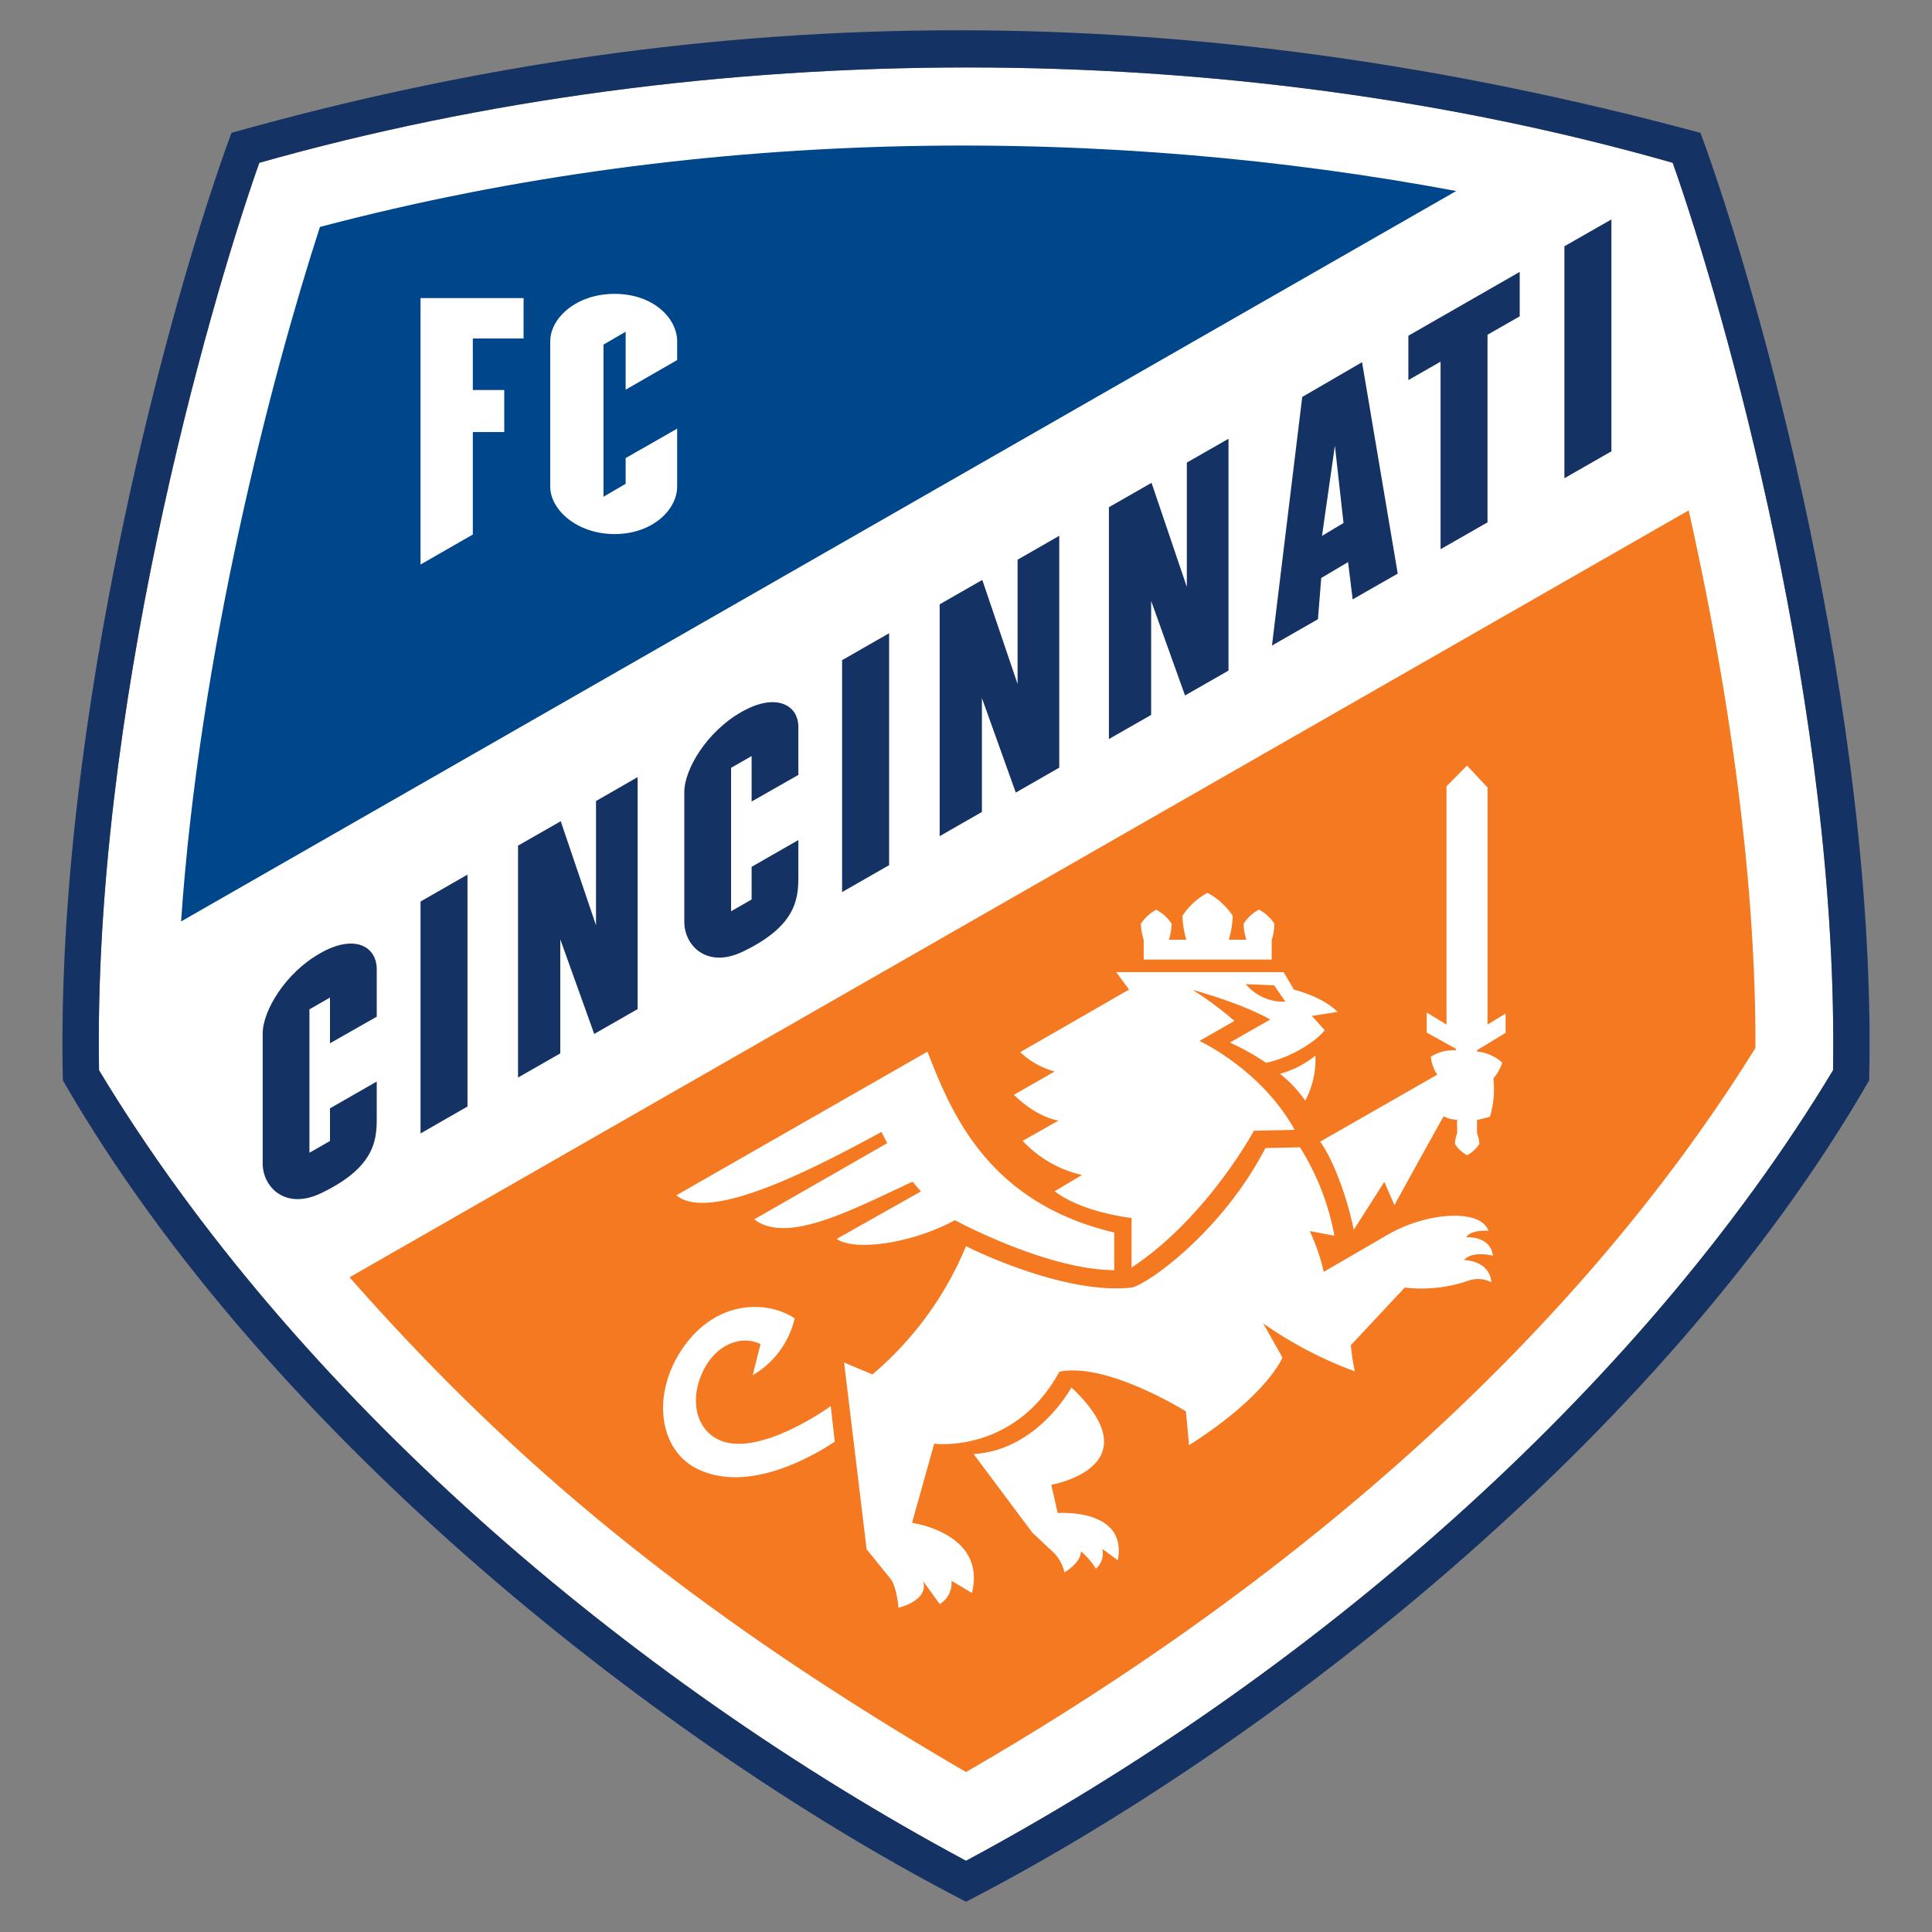
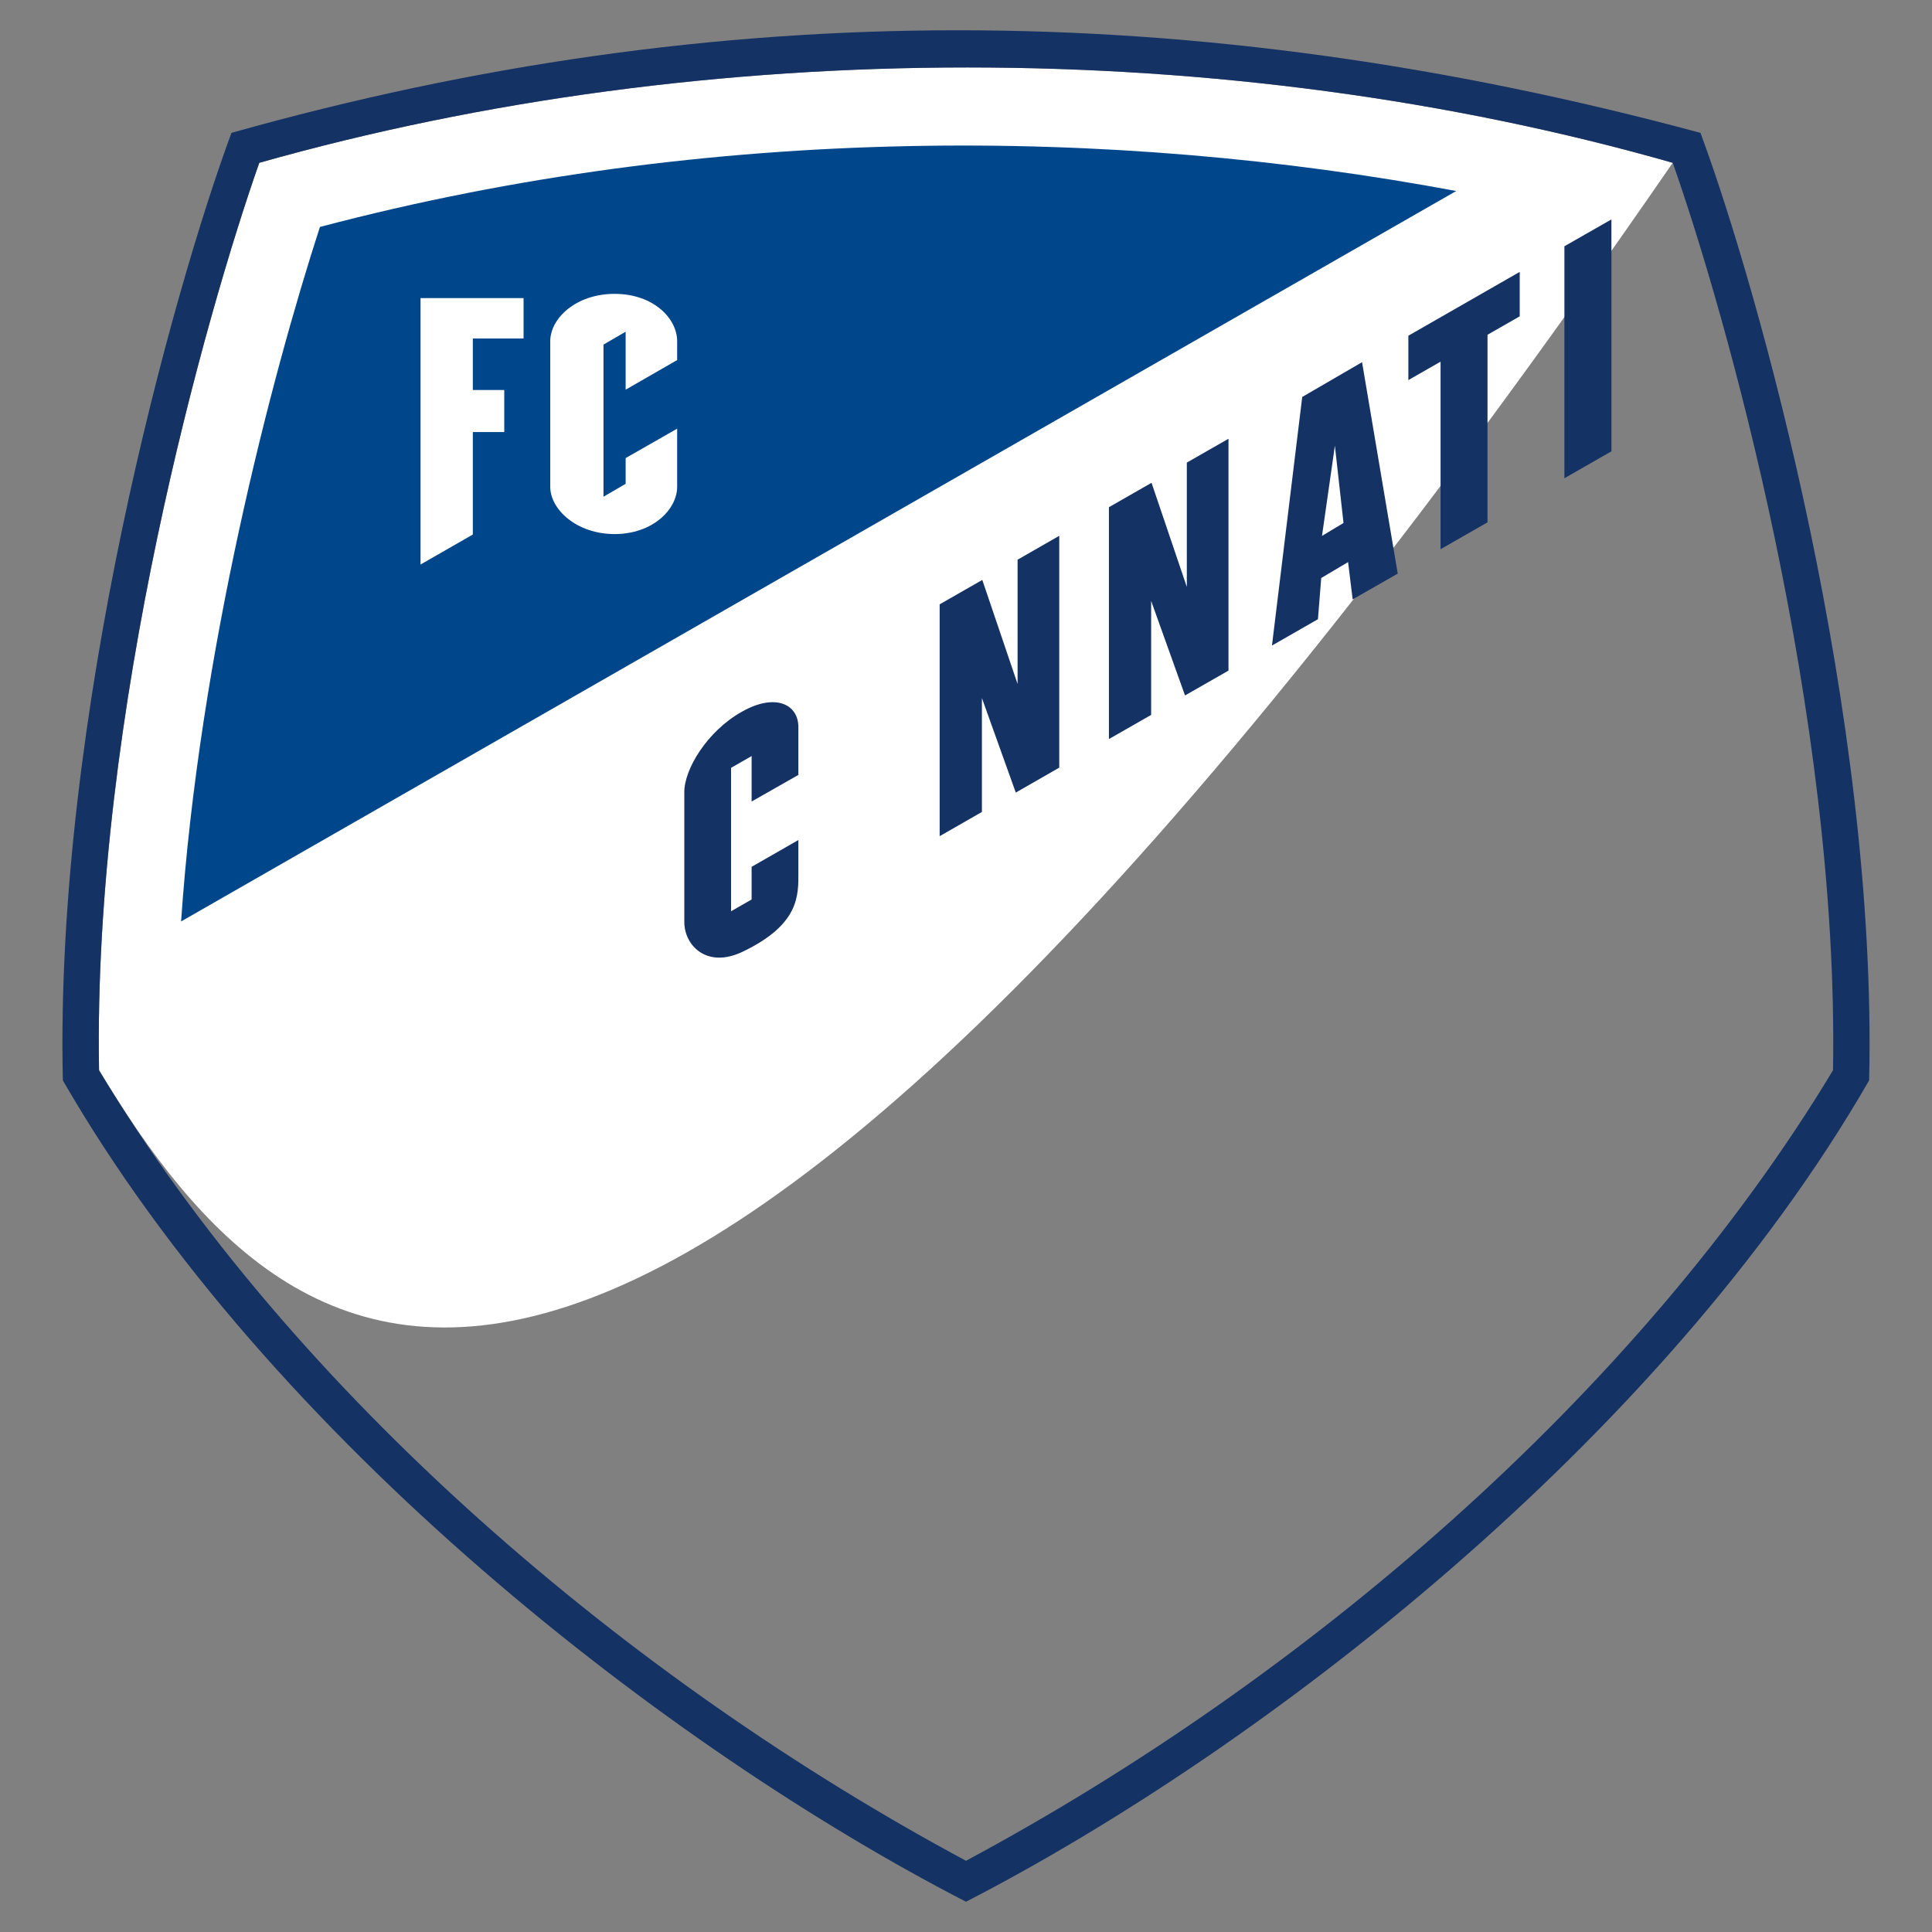
<svg xmlns="http://www.w3.org/2000/svg" viewBox="0 0 300 300">
  <rect x="0" y="0" width="300" height="300" fill="#808080" stroke="none" />
  <defs>
    <style>.cls-1{fill:none;}.cls-2{fill:#fff;}.cls-2,.cls-3,.cls-5,.cls-6{fill-rule:evenodd;}.cls-3,.cls-4{fill:#153264;}.cls-5{fill:#00468b;}.cls-6{fill:#f47920;}</style>
  </defs>
  <title>fc-cincinnati</title>
  <g id="Layer_2" data-name="Layer 2">
    <g id="Layer_59" data-name="Layer 59">
      <rect class="cls-1" width="300" height="300" />
-       <path class="cls-2" d="M259.74,25.28c8.12,23,25.84,85.49,24.89,140.91-30.29,50.27-82,94.53-134.63,122.75C97.42,260.72,45.66,216.46,15.38,166.19c-1-55.42,16.76-117.87,24.88-140.91C110,5.54,190.57,5.54,259.74,25.28Z" />
+       <path class="cls-2" d="M259.74,25.28C97.42,260.72,45.66,216.46,15.38,166.19c-1-55.42,16.76-117.87,24.88-140.91C110,5.54,190.57,5.54,259.74,25.28Z" />
      <path class="cls-3" d="M259.74,25.28c8.12,23,25.84,85.49,24.89,140.91-30.29,50.27-82,94.53-134.63,122.75C97.42,260.72,45.66,216.46,15.38,166.19c-1-55.42,16.76-117.87,24.88-140.91C110,5.54,190.57,5.54,259.74,25.28ZM35.94,20.63C111.4-.61,185.26-.61,264.05,20.63c9.12,24.63,27.49,90.65,26.19,147.13C258,223.73,195.91,271.66,150,295.3,104.09,271.66,42,223.73,9.76,167.76,8.46,111.28,26.83,45.26,35.94,20.63Z" />
-       <polygon class="cls-4" points="92.55 143.68 87.07 127.52 80.44 131.31 80.44 167.32 87 163.57 87 145.86 92.27 160.55 99.01 156.69 99.01 120.67 92.55 124.38 92.55 143.68" />
      <polygon class="cls-4" points="242.92 38.24 242.92 74.26 250.22 70.08 250.22 34.07 242.92 38.24" />
      <path class="cls-4" d="M115.14,110.55c-5.33,3-8.9,8.9-8.88,12.47v20.15c0,3.67,3.52,7.27,9.06,4.61,8.86-4.24,8.66-8.76,8.65-12.34v-5l-7.26,4.16v5.07l-3.19,1.83V119.23l3.19-1.83v7.06l7.26-4.13v-7.39C124,109.37,120.39,107.54,115.14,110.55Z" />
-       <path class="cls-4" d="M49.67,148.05c-5.32,3-8.9,8.9-8.88,12.47v20.15c0,3.67,3.53,7.27,9.06,4.61,8.86-4.24,8.67-8.76,8.65-12.34v-5l-7.26,4.16v5.07L48.05,179V156.73l3.19-1.83V162l7.26-4.13v-7.39C58.48,146.87,54.92,145,49.67,148.05Z" />
-       <polygon class="cls-4" points="130.76 138.52 138.06 134.34 138.06 98.33 130.76 102.51 130.76 138.52" />
-       <polygon class="cls-4" points="65.3 176 72.59 171.82 72.59 135.81 65.3 139.99 65.3 176" />
      <polygon class="cls-4" points="218.69 59.02 223.69 56.16 223.69 85.28 230.98 81.11 230.98 51.98 235.98 49.12 235.98 42.22 218.69 52.13 218.69 59.02" />
      <polygon class="cls-4" points="158.01 106.21 152.53 90.05 145.91 93.84 145.91 129.84 152.47 126.08 152.47 108.39 157.73 123.07 164.48 119.2 164.48 83.2 158.01 86.91 158.01 106.21" />
      <polygon class="cls-4" points="184.29 91.14 178.81 74.97 172.19 78.76 172.19 114.76 178.75 111.01 178.75 93.31 184.01 107.99 190.76 104.13 190.76 68.13 184.29 71.83 184.29 91.14" />
      <path class="cls-4" d="M202.21,61.64l-4.7,38.6,7.14-4.09.51-6.4,4.17-2.47.71,5.79,7-4-5.54-32.83Zm3.07,21.57,2-14,1.34,12Z" />
      <path class="cls-5" d="M226.12,29.66l-198,113.42c2.82-41.48,14-84.57,21.56-107.84C110.56,19.16,173,19.72,226.12,29.66ZM73.42,52.56v8H78.3v6.53H73.42V83L65.3,87.66V46.29h16v6.27Zm31.73,14v9c0,3.58-3.84,7.37-9.71,7.37s-10-3.79-10-7.37V53c0-3.58,4-7.37,10-7.37s9.71,3.79,9.71,7.37v2.91l-8,4.6v-9l-3.44,2V77.13l3.44-2v-4Z" />
-       <path class="cls-6" d="M54.28,198.34,262.22,79.25c5.72,25.59,10.46,55.49,10.36,83.48-30.73,49.44-78.1,86.74-122.58,112.43C105.9,249.47,78.67,226,54.28,198.34Zm144.47-31.6a14.76,14.76,0,0,0,5.5-2.83,13.41,13.41,0,0,1-1.58,7A18.9,18.9,0,0,0,198.75,166.74ZM157.44,170l6.32-3.62a12.59,12.59,0,0,1-5.34-3l16.9-9.72-2-2.71h26l1.61,2.73s4.32,1,6.78,3.45l-4,.62,2,2.23c-1.49,1.85-5.4,4.29-9.12,5.05a37.36,37.36,0,0,0-5.61-3.14l6.26-3.58s-3.63-2.24-12.07-4.61a51.76,51.76,0,0,1,6.51,4.83l-5.43,3.11s9.55,4.38,14.79,13.8l-6.33.14s-7.33,13.56-19,21.25v-7.7s-7.61-.82-11.94-4.15l4.24-2.53a18,18,0,0,1-9.21-5.3l5.57-3.15S161.11,173.62,157.44,170Zm36-17.18a7.66,7.66,0,0,0,6.16,2.72L197.84,153ZM129,218.34l.62,5.53c-3.74,2.47-13.5,8-21.3,4.24-5.85-2.86-7.13-11.11-2.74-18.1,5.09-8.11,13.29-8.28,17.82-5.3a13.83,13.83,0,0,1-6.52,8.83l1.21-4.82c-2.76-1.39-6.34-.13-8.38,3.21-2.74,4.51-2,9.69,1.76,11.57C117.61,226.6,129,218.34,129,218.34Zm98.34-22.67s3.95,0,4.24,3.44a4.53,4.53,0,0,0-3.45-.29,22.29,22.29,0,0,1-10,1.11l-8.37,8.95a33,33,0,0,0,.62,4.06,61.43,61.43,0,0,1-14.24-7.45l3,5.3s-2.27,5.82-14.5,13.62l-.49-5.25s-12.23-7.67-19.65-6.16c-7,12.79-19.44,11.18-19.44,11.18l-3.44,12.29s11.6,1.57,9.3,10.88l-3.18-1.89a3.79,3.79,0,0,1-1.82,3.62l-2.59-3.57c1,3-3.82,4.15-3.82,4.15s-.23-3.2-1.21-4.48l-3.73-4.61-3.5-29,4.4,1.85A52.26,52.26,0,0,0,150,193.51s15,7.62,25.69,6.42c2.25-.32,14-8.52,20.8-21.66l5.37-.12a39.32,39.32,0,0,1,5.35,13.73l-3.83-.72a31.88,31.88,0,0,1,2.17,6.33l9.93-5.76c5.93-3.47,14.4-4.14,15.65-.61,0,0-2.78-.22-3.44,1,0,0,3.77-.27,4.13,2.88C231.86,195,228.67,194.12,227.33,195.67Zm-53.76,46.61-2.41-1.77a3.1,3.1,0,0,1-1,3.07,11.27,11.27,0,0,0-2.34-2.7c.07,1.79-2.55,3.28-2.55,3.28a6.3,6.3,0,0,0-1.59-3L160.31,238l-9.13-12.22c9.95-.57,15.19-10.34,15.19-10.34,13,12.32-3.13,15.12-3.13,15.12l1,4.38S175.13,234.13,173.57,242.28Zm31.41-65c1.77,2.39,4,7.81,5.22,13.68l4.74-7.44,1.58,3.61c3.12-5.71,6.07-11,7.63-13.79a5.14,5.14,0,0,0,2.1.55V176a4.32,4.32,0,0,0-.33,1.65,5.08,5.08,0,0,0,1.88,1.73,5.17,5.17,0,0,0,1.89-1.73,4.22,4.22,0,0,0-.35-1.65V173.9c.61-.1,1.27-.3,2-.49a14.66,14.66,0,0,0,.54-5.94,7.36,7.36,0,0,0,1.38-2.46,6.63,6.63,0,0,0-3.92-1.72v-.21l4.44-2.7v-3l-2.8,1.71,0-36.81-3.19-3.4-3.19,3.21,0,37-3.07-1.87v3.12l4.53,2.51,0,.25a6.41,6.41,0,0,0-3.9,1,6.36,6.36,0,0,0,1,2.78ZM143,185l-13.08,7.38c2.9,2,11.86.63,18.36-2.91,0,0,14.16,7.7,24.74,7.76l0-5.84c-19.53-4.64-25.25-18.39-29-28.09l-39,22.31c5,4.09,20-3.37,31.85-9.84.27.53.57,1.12.91,1.73l-20.66,11.84c5.15,4,15.58-1.71,24.6-5.85C142.1,184,142.56,184.48,143,185Zm54.88-41.57a6.49,6.49,0,0,0-2.39-2.19,6.69,6.69,0,0,0-2.39,2.19,9.29,9.29,0,0,0,.44,2.49h-2.73a14.11,14.11,0,0,0,.6-3.72,10.75,10.75,0,0,0-3.91-3.56,10.74,10.74,0,0,0-3.89,3.57,14,14,0,0,0,.61,3.72H181.5a9,9,0,0,0,.43-2.49,6.51,6.51,0,0,0-2.39-2.18,6.58,6.58,0,0,0-2.39,2.19,9.29,9.29,0,0,0,.44,2.49h0V149l19.88,0v-3A9.14,9.14,0,0,0,197.89,143.41Z" />
    </g>
  </g>
</svg>